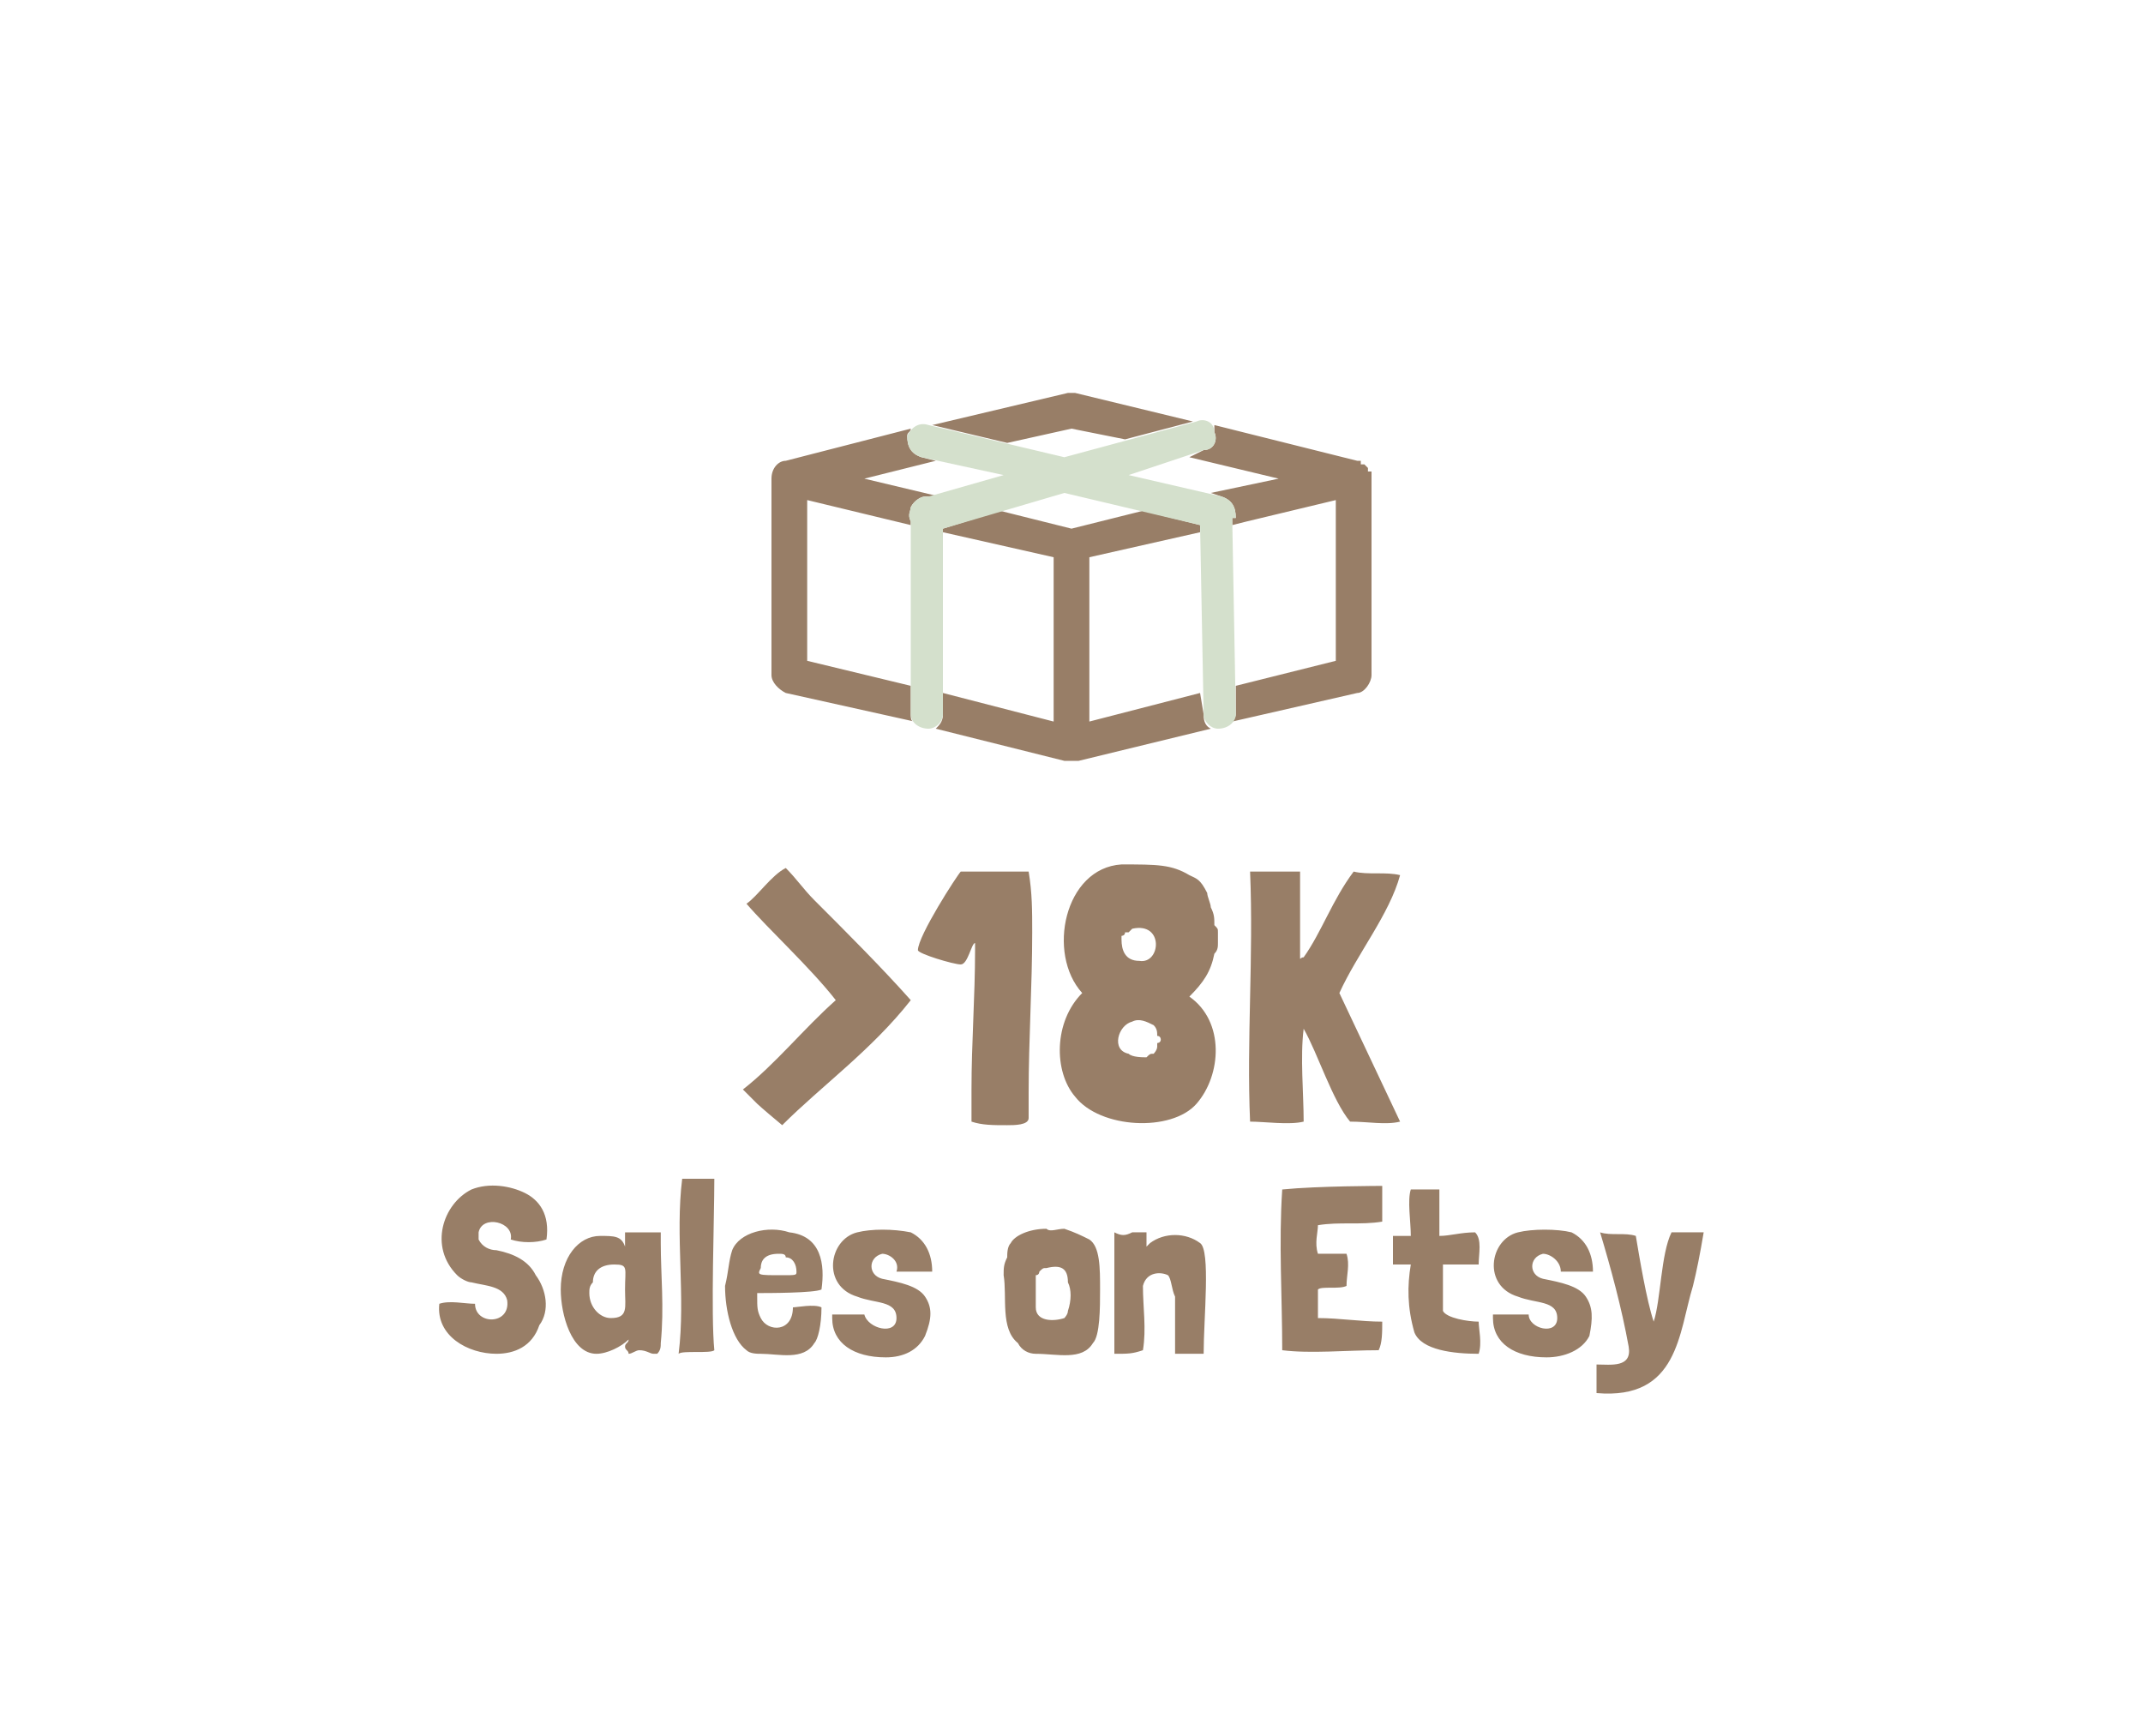
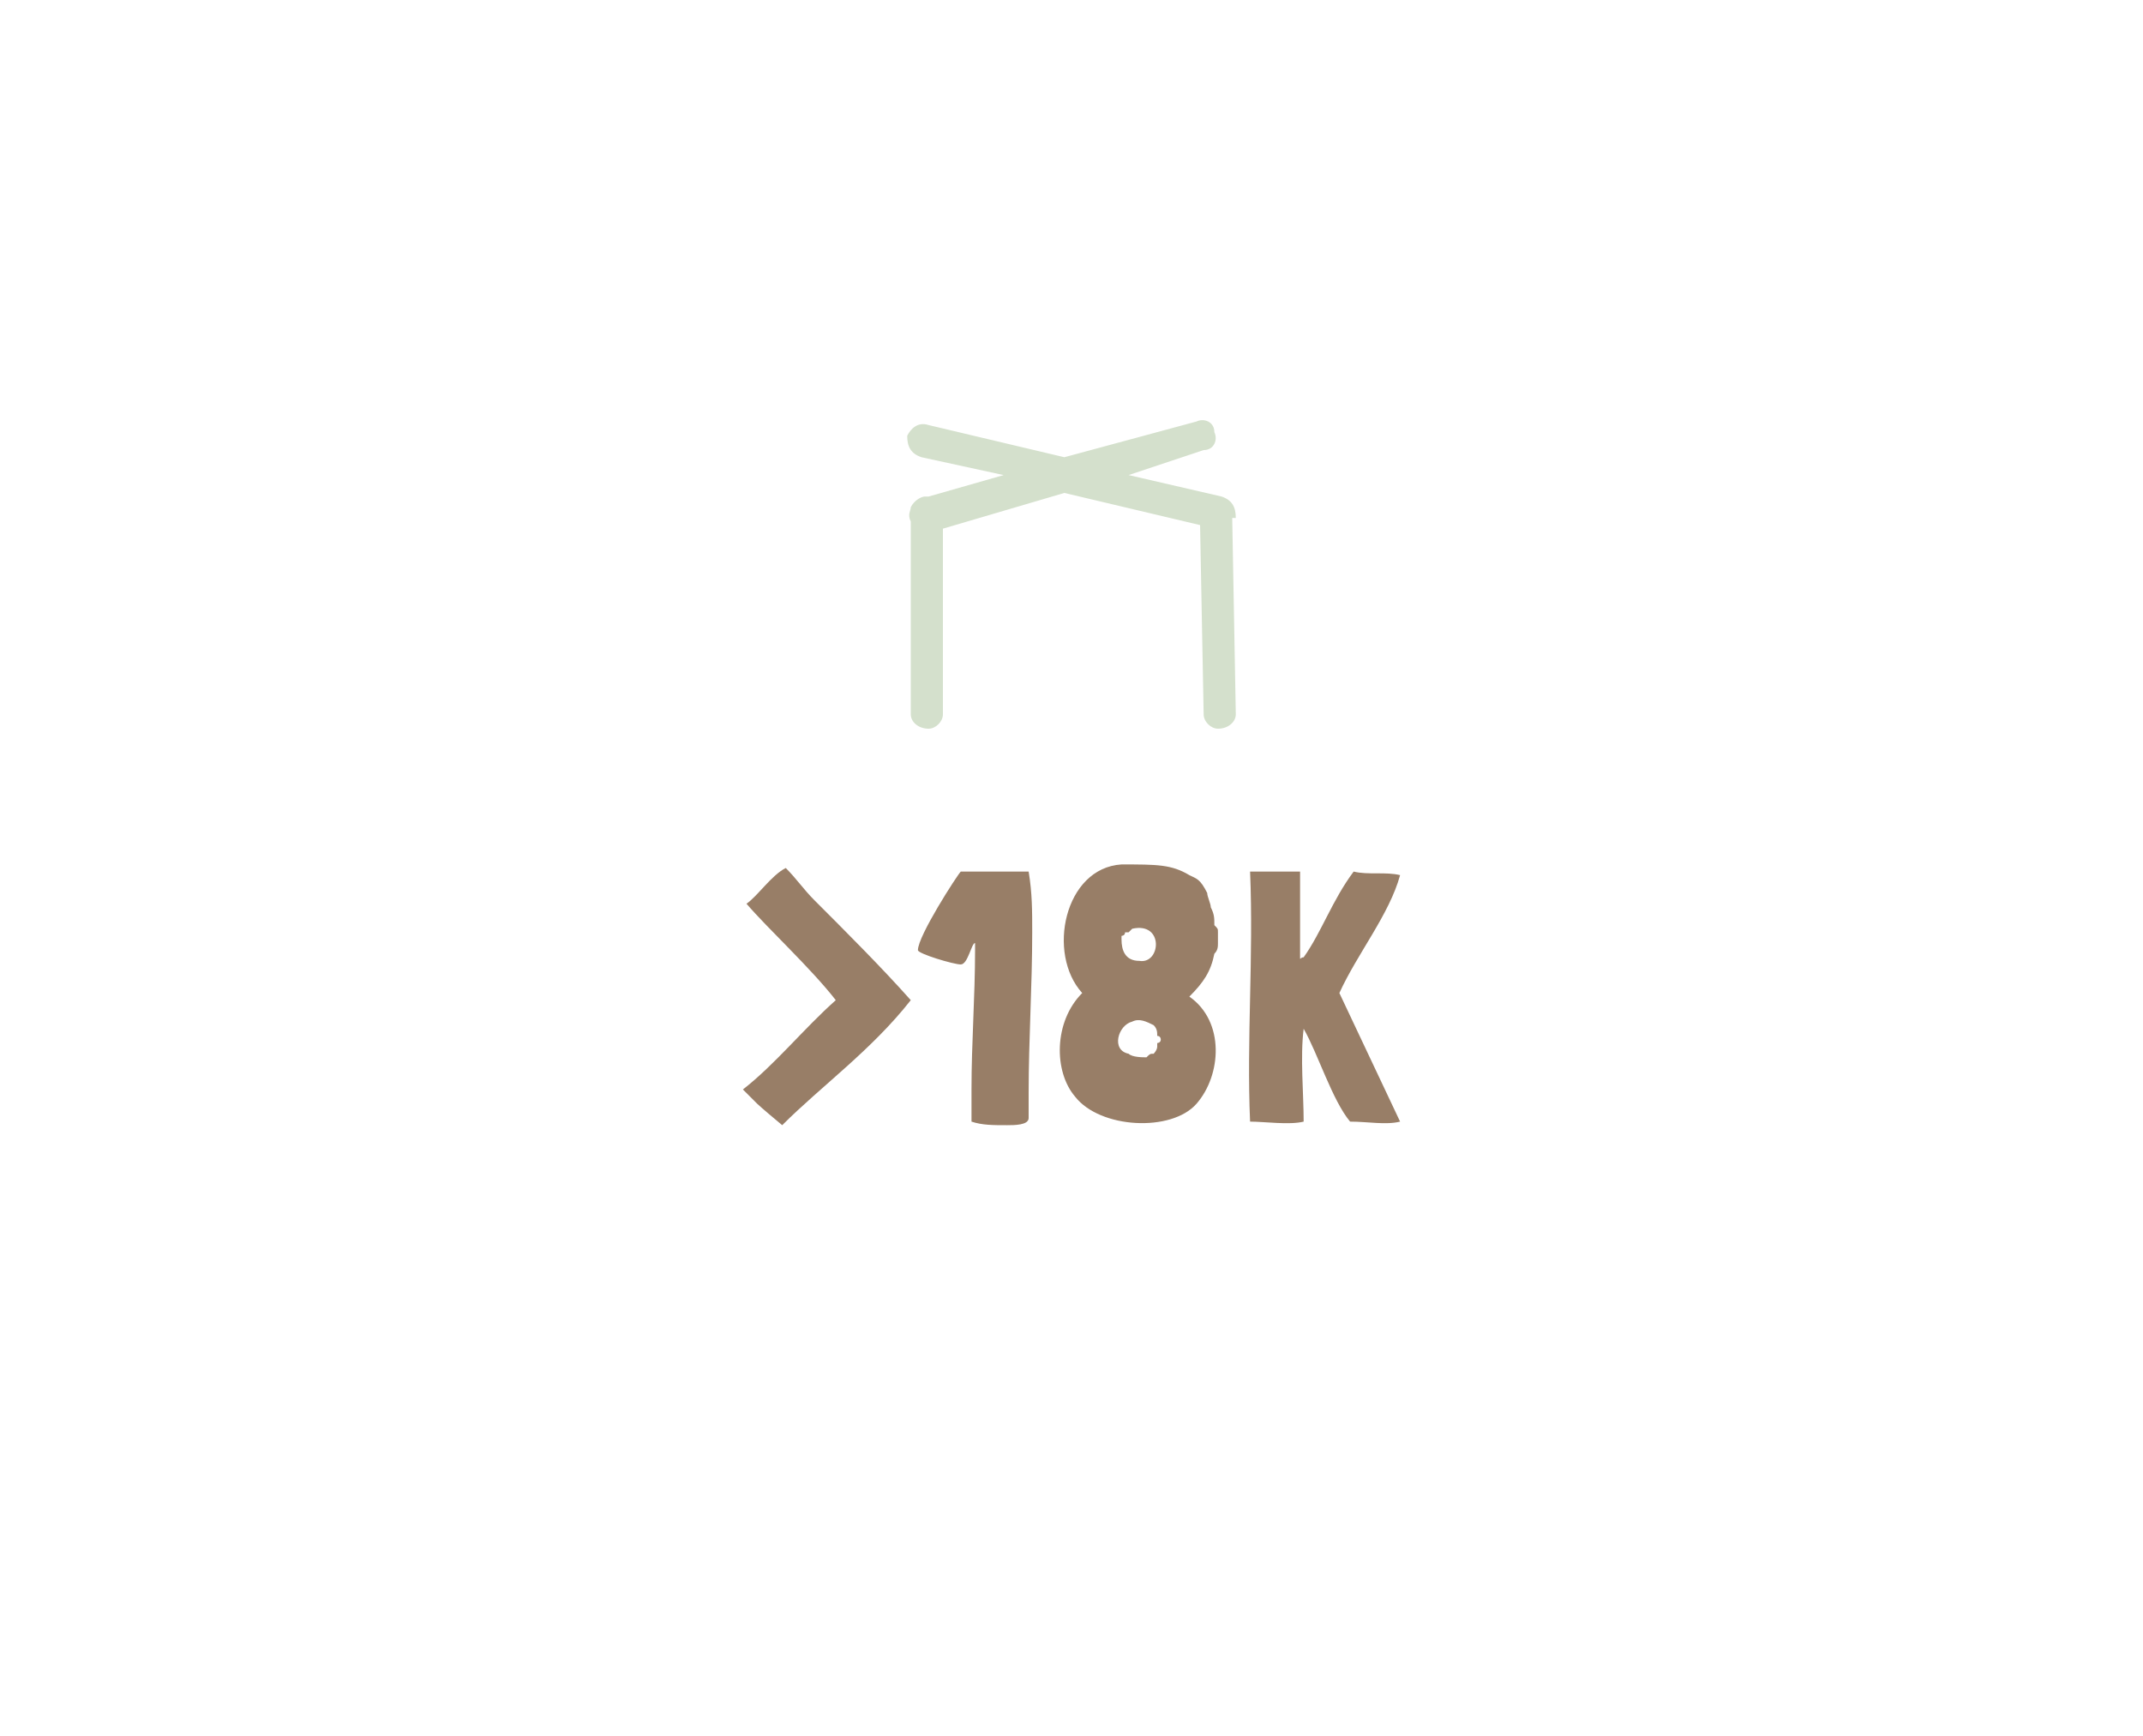
<svg xmlns="http://www.w3.org/2000/svg" xml:space="preserve" width="600px" height="486px" version="1.1" shape-rendering="geometricPrecision" text-rendering="geometricPrecision" image-rendering="optimizeQuality" fill-rule="evenodd" clip-rule="evenodd" viewBox="0 0 600 486">
  <g id="Layer_x0020_1">
    <g id="_2667911121856">
      <g>
        <path fill="#987E67" fill-rule="nonzero" d="M209 306l3 3c0,0 1,1 7,6l0 0c11,-11 25,-21 36,-35 -8,-9 -18,-19 -27,-28 -3,-3 -5,-6 -8,-9 -4,2 -8,8 -11,10 6,7 18,18 25,27 -9,8 -17,18 -26,25l1 1z" />
        <path fill="#987E67" fill-rule="nonzero" d="M288 313c0,-2 0,-4 0,-7 0,-15 1,-30 1,-45 0,-6 0,-11 -1,-17 -3,0 -7,0 -10,0 -3,0 -6,0 -9,0 -1,1 -12,18 -12,22 0,1 10,4 12,4 2,0 3,-6 4,-6 0,1 0,1 0,2 0,13 -1,26 -1,39l0 9 0 0c3,1 6,1 10,1 2,0 6,0 6,-2l0 0zm87 -35c5,-11 14,-22 17,-33 -4,-1 -9,0 -13,-1 -6,8 -9,17 -14,24 -1,0 -1,1 -1,0 0,-7 0,-16 0,-24 -4,0 -9,0 -14,0 1,24 -1,47 0,70 4,0 11,1 15,0 0,-8 -1,-18 0,-26 4,7 8,20 13,26 5,0 10,1 14,0l-17 -36zm-34 -17l0 0c0,-1 0,-1 -1,-2 0,-2 0,-3 -1,-5 0,-1 -1,-3 -1,-4 -2,-4 -3,-4 -5,-5 -5,-3 -9,-3 -19,-3 -16,1 -21,25 -11,36 -8,8 -8,22 -2,29 7,9 27,10 34,2 7,-8 8,-23 -2,-30l0 0c4,-4 6,-7 7,-12 1,-1 1,-2 1,-3l0 -2 0 -1zm-27 1c0,0 1,0 1,-1 0,0 1,0 1,0 1,-1 1,-1 1,-1 9,-2 8,10 2,9 -4,0 -5,-3 -5,-6l0 0c0,-1 0,-1 0,-1zm10 30c0,0 0,1 0,1 0,1 -1,2 -1,2 -1,0 -1,0 -2,1 -1,0 -4,0 -5,-1 -5,-1 -3,-8 1,-9 2,-1 4,0 6,1 1,1 1,2 1,3 1,0 1,1 1,1 0,1 -1,1 -1,1z" />
      </g>
-       <path fill="#987E67" fill-rule="nonzero" d="M153 347c1,-7 -2,-11 -6,-13 -4,-2 -10,-3 -15,-1 -8,4 -12,16 -4,24 1,1 3,2 4,2 4,1 9,1 10,5 1,7 -9,7 -9,1 -3,0 -7,-1 -10,0l0 0 0 0c-1,9 8,14 16,14 5,0 10,-2 12,-8 3,-4 2,-10 -1,-14 -2,-4 -6,-6 -11,-7 -2,0 -4,-1 -5,-3 0,0 0,-1 0,-2 1,-5 10,-3 9,2 3,1 7,1 10,0l0 0zm32 -2c-3,0 -5,0 -6,0 -1,0 -4,0 -4,0 0,1 0,2 0,4 -1,-3 -3,-3 -7,-3 -6,0 -11,6 -11,15 0,7 3,18 10,18 3,0 7,-2 9,-4 0,1 -1,1 -1,2 0,1 1,1 1,2 1,0 2,-1 3,-1 2,0 3,1 4,1l1 0c1,-1 1,-2 1,-3 1,-10 0,-19 0,-28l0 -1c0,0 0,-1 0,-2zm-19 14c0,-3 2,-5 6,-5 4,0 3,1 3,7 0,5 1,8 -4,8 -3,0 -6,-3 -6,-7 0,-1 0,-2 1,-3l0 0zm25 -29c-2,16 1,33 -1,49 1,-1 9,0 10,-1 -1,-10 0,-37 0,-48l-9 0zm21 32c3,0 16,0 18,-1 1,-7 0,-15 -9,-16 -6,-2 -14,0 -16,5 -1,3 -1,6 -2,10 0,7 2,15 6,18 1,1 3,1 4,1 5,0 12,2 15,-3 1,-1 2,-5 2,-10 -2,-1 -7,0 -8,0 0,7 -7,7 -9,3 -1,-2 -1,-3 -1,-6l0 -1zm8 -10c2,0 3,2 3,4 0,1 0,1 -4,1 -7,0 -7,0 -6,-2 0,-2 1,-4 5,-4 1,0 2,0 2,1l0 0zm41 4c0,-5 -2,-9 -6,-11 -5,-1 -11,-1 -15,0 -8,2 -10,15 0,18 5,2 11,1 11,6 0,5 -8,3 -9,-1 -2,0 -7,0 -9,0l0 0 0 1c0,7 6,11 15,11 5,0 9,-2 11,-6 2,-5 2,-8 0,-11 -2,-3 -7,-4 -12,-5 -4,-1 -4,-6 0,-7 2,0 5,2 4,5 3,0 7,0 10,0zm22 -8c-1,1 -1,3 -1,4 -1,2 -1,3 -1,5 1,6 -1,15 4,19 1,2 3,3 5,3 6,0 13,2 16,-3 2,-2 2,-10 2,-15 0,-6 0,-12 -3,-14 -2,-1 -4,-2 -7,-3 -2,0 -4,1 -5,0 -5,0 -9,2 -10,4zm8 8c1,-1 1,-1 2,-1 4,-1 6,0 6,4 1,2 1,5 0,8 0,1 -1,2 -1,2 -3,1 -8,1 -8,-3 0,-3 0,-6 0,-9 1,0 1,-1 1,-1zm30 -7c0,-1 0,-2 0,-4 0,0 -4,0 -4,0 -2,1 -3,1 -5,0 0,12 0,23 0,34 4,0 5,0 8,-1l0 0c1,-6 0,-12 0,-18 1,-4 5,-4 7,-3 0,0 0,0 0,0 1,1 1,4 2,6 0,5 0,12 0,16 3,0 5,0 8,0 0,-10 2,-29 -1,-31 -4,-3 -10,-3 -14,0 0,0 -1,1 -1,1zm66 21c-6,0 -12,-1 -18,-1l0 0c0,-2 0,-6 0,-8 1,-1 6,0 8,-1 0,-3 1,-6 0,-9l0 0c-3,0 -5,0 -8,0l0 0c-1,-3 0,-6 0,-8l0 0 0 0c6,-1 12,0 18,-1l0 0c0,-3 0,-7 0,-10 0,0 -18,0 -28,1 -1,15 0,30 0,45 8,1 18,0 27,0 1,-2 1,-5 1,-8l0 0zm16 -37c-3,0 -6,0 -8,0 -1,3 0,9 0,13 -2,0 -3,0 -5,0l0 8c2,0 3,0 5,0 -1,6 -1,12 1,19 2,5 11,6 18,6 1,-3 0,-7 0,-9 -3,0 -9,-1 -10,-3 0,-4 0,-9 0,-13l10 0c0,-3 1,-7 -1,-9 -4,0 -7,1 -10,1 0,-2 0,-3 0,-4l0 -9zm43 23c0,-5 -2,-9 -6,-11 -4,-1 -11,-1 -15,0 -8,2 -10,15 0,18 5,2 11,1 11,6 0,5 -8,3 -8,-1 -3,0 -7,0 -10,0l0 0 0 1c0,7 6,11 15,11 5,0 10,-2 12,-6 1,-5 1,-8 -1,-11 -2,-3 -7,-4 -12,-5 -4,-1 -4,-6 0,-7 2,0 5,2 5,5 3,0 6,0 9,0zm12 -10c-3,-1 -7,0 -10,-1 3,10 6,21 8,32 1,6 -5,5 -9,5 0,2 0,6 0,8 23,2 23,-17 27,-30 1,-4 2,-9 3,-15 -3,0 -6,0 -9,0 -3,6 -3,19 -5,25 -2,-6 -4,-18 -5,-24z" />
      <g>
-         <path fill="#987E67" fill-rule="nonzero" d="M305 156l0 46 31 -8 1 6c0,1 0,3 2,4l-37 9c-1,0 -1,0 -2,0 -1,0 -1,0 -2,0l-36 -9c1,-1 2,-2 2,-4l0 -6 31 8 0 -46 -31 -7 0 -1 16 -5 20 5 20 -5 16 4 0 2 -31 7zm41 36l28 -7 0 -45 -25 6 -4 1 0 -2c1,0 1,0 1,0 0,-3 -1,-5 -4,-6l-3 -1 19 -4 -25 -6 4 -2c3,0 4,-3 3,-5 0,-1 0,-1 0,-2l40 10 0 0 0 0 0 0 0 0 0 0 0 0 0 0 0 0 0 0 0 0 1 0 0 0 0 0 0 0 0 0 0 0 0 0 0 0 0 0 0 0 0 0 0 0c0,0 0,1 0,1l1 0c0,0 0,0 0,0l0 0 0 0 0 0 0 0 0 0 0 0 0 0 0 0 0 0 0 0 0 0 0 0 0 0 0 0 0 0 1 1 0 0c0,0 0,0 0,0l0 0c0,0 0,0 0,0l0 0 0 0 0 0 0 0 0 0 0 1 0 0 0 0 0 0 0 0 0 0 0 0 0 0 0 0 0 0 0 0 0 0 0 0 0 0 1 0 0 0 0 0 0 0 0 1 0 0 0 0 0 0 0 0 0 0 0 0 0 0 0 0 0 0 0 0 0 0 0 0 0 0 0 0 0 0 0 0 0 0 0 0 0 0 0 0 0 0 0 0 0 0 0 0 0 0 0 0 0 0 0 0 0 0 0 0 0 0 0 0 0 0 0 0 0 0 0 0 0 0 0 0 0 0 0 0 0 0 0 0 0 0 0 0 0 0 0 0 0 0 0 0 0 0 0 0 0 0 0 1 0 0 0 0 0 0 0 0 0 0 0 0 0 0 0 0 0 55c0,2 -2,5 -4,5l-35 8c0,0 1,-1 1,-2l0 -8zm-45 -82l33 8 -19 5 -15 -3 -18 4 -21 -5 38 -9c1,0 1,0 2,0zm-45 92l-36 -8c-2,-1 -4,-3 -4,-5l0 0 0 -55c0,-3 2,-5 4,-5l35 -9c0,1 -1,1 -1,2 0,3 1,5 4,6l4 1 -20 5 21 5 -3 0c0,0 0,0 -1,0 -1,0 -3,1 -4,3 0,1 -1,2 0,4l0 0 0 1 -29 -7 0 45 29 7 0 8c0,1 0,2 1,2z" />
        <path fill="#D4E0CC" fill-rule="nonzero" d="M345 145l1 55c0,2 -2,4 -5,4 -2,0 -4,-2 -4,-4l-1 -53 -38 -9 -34 10 0 52c0,2 -2,4 -4,4 -3,0 -5,-2 -5,-4l0 -54 0 0c-1,-2 0,-3 0,-4 1,-2 3,-3 4,-3 1,0 1,0 1,0l21 -6 -23 -5c-3,-1 -4,-3 -4,-6 1,-2 3,-4 6,-3l38 9 37 -10c2,-1 5,0 5,3 1,2 0,5 -3,5l-21 7 26 6c3,1 4,3 4,6 0,0 0,0 -1,0z" />
      </g>
-       <polygon fill="none" points="0,0 600,0 600,486 0,486 " />
    </g>
  </g>
</svg>